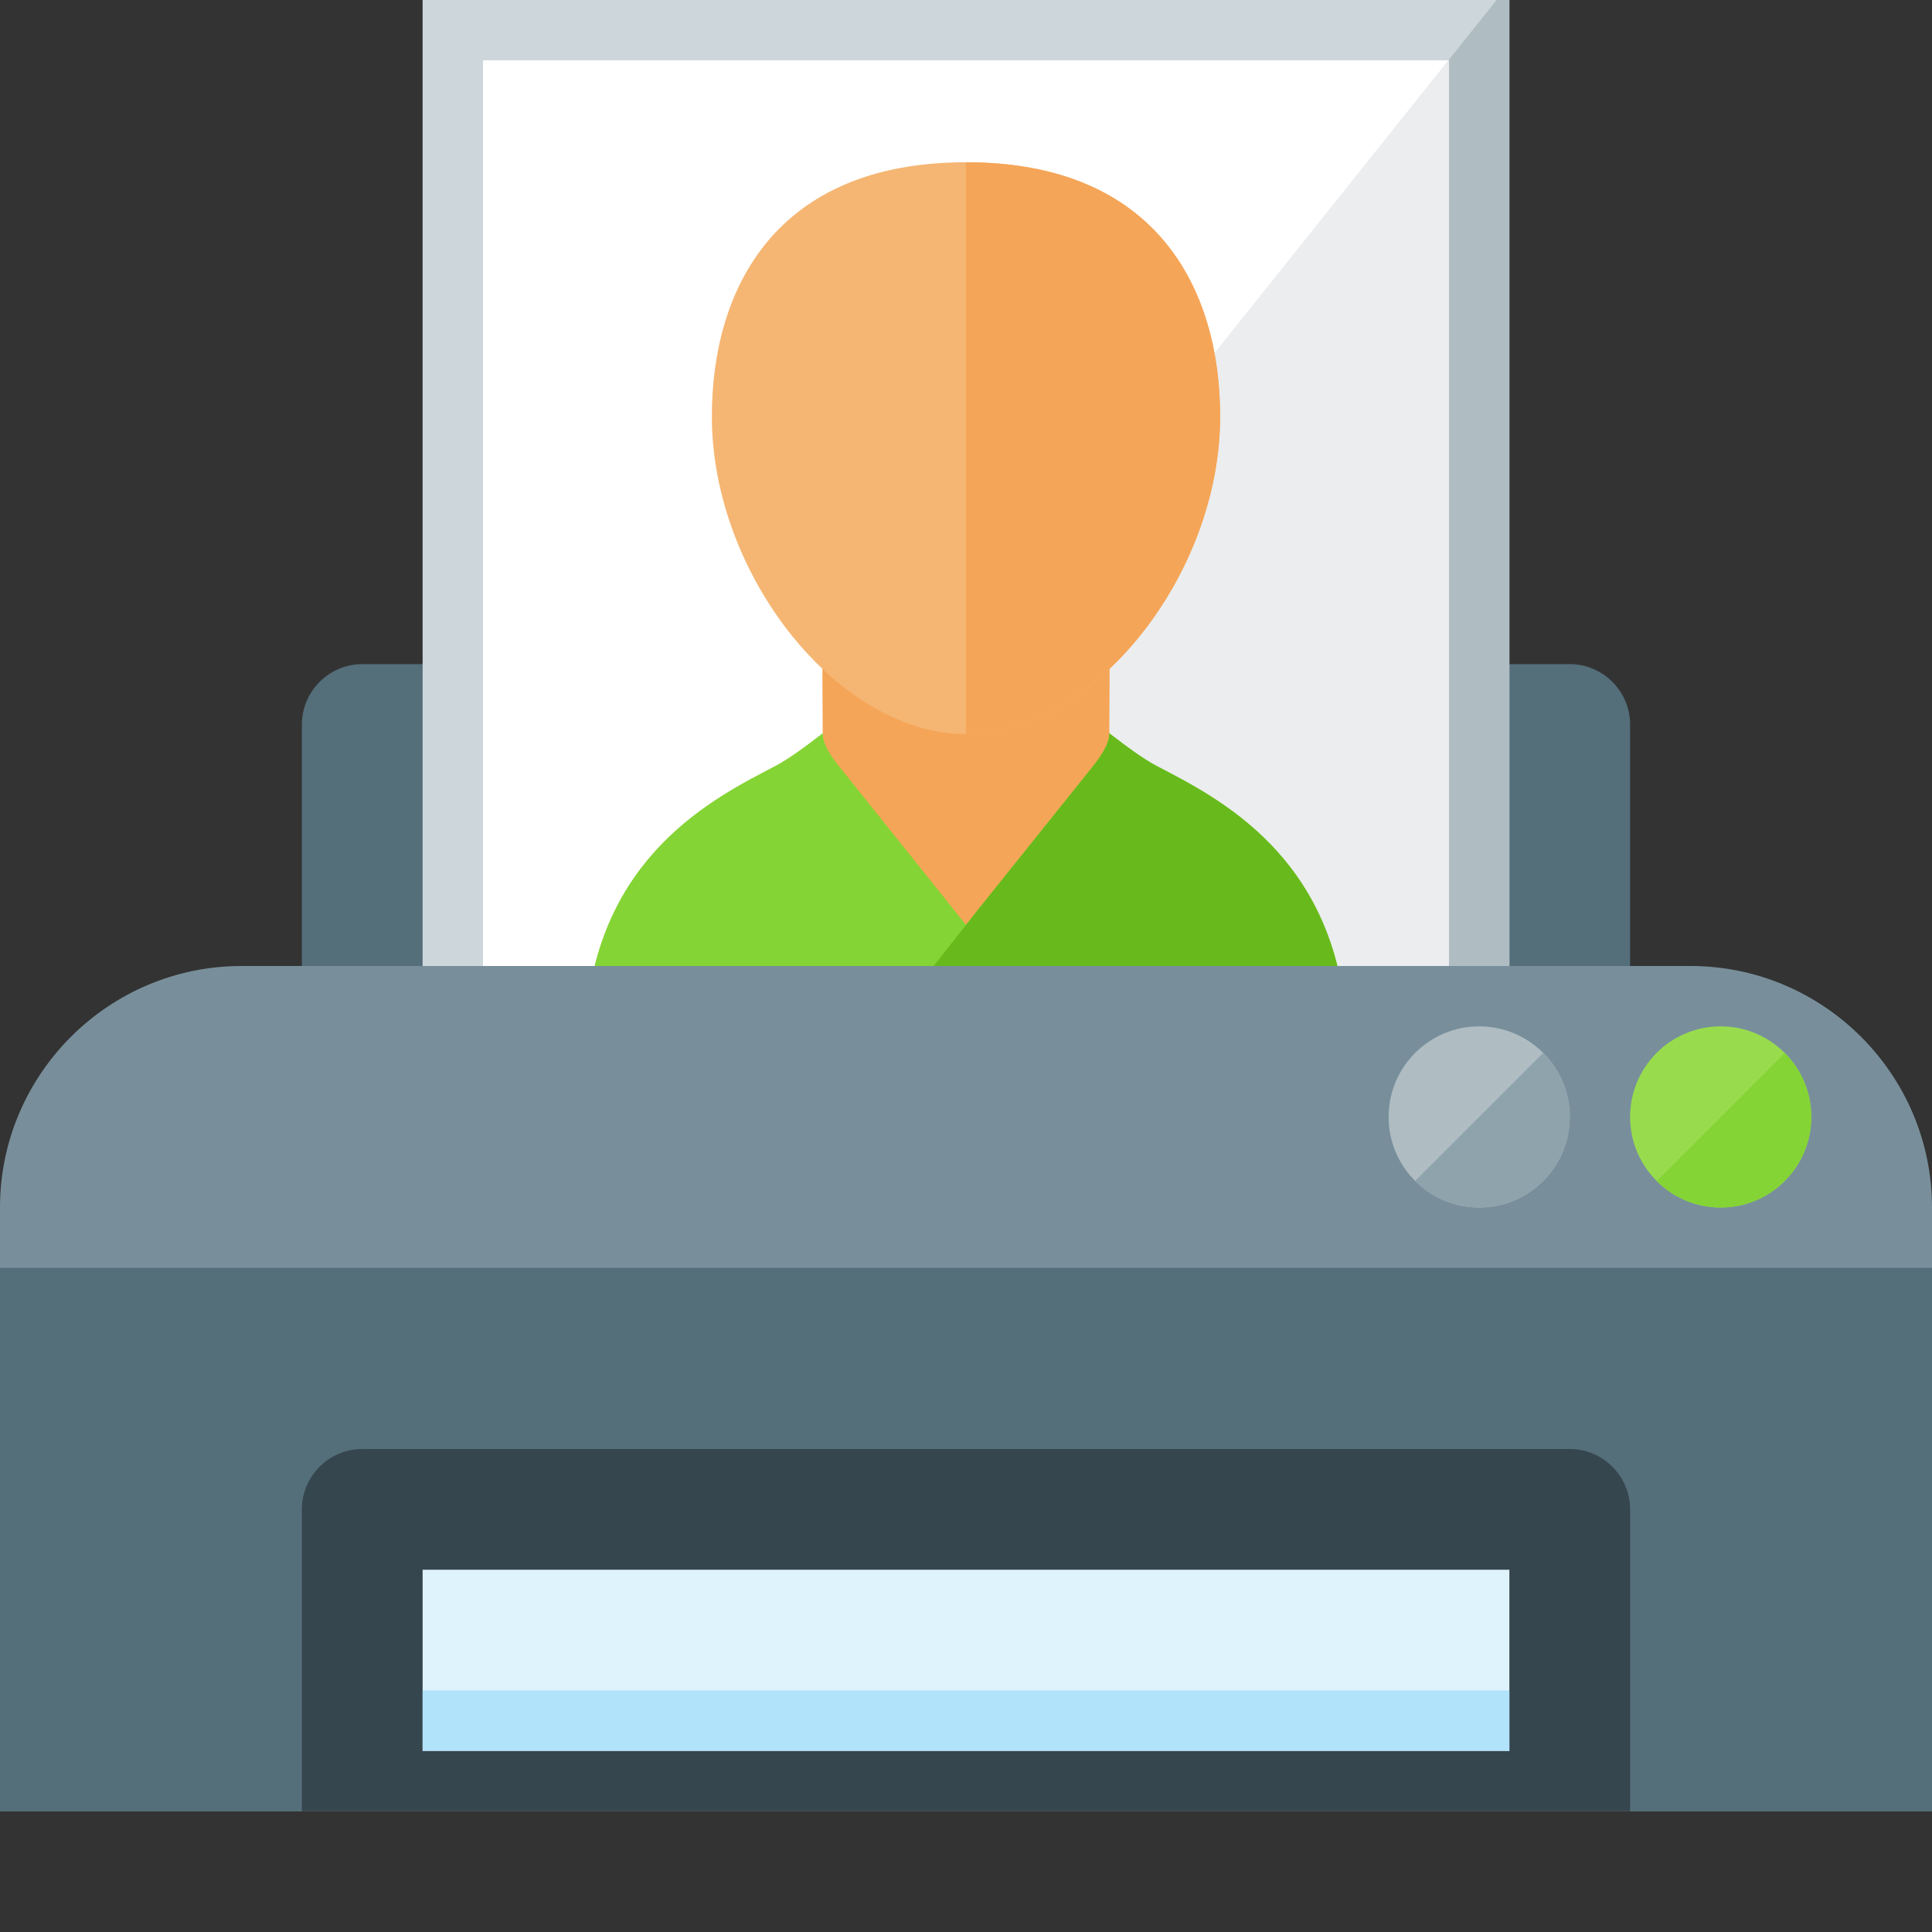
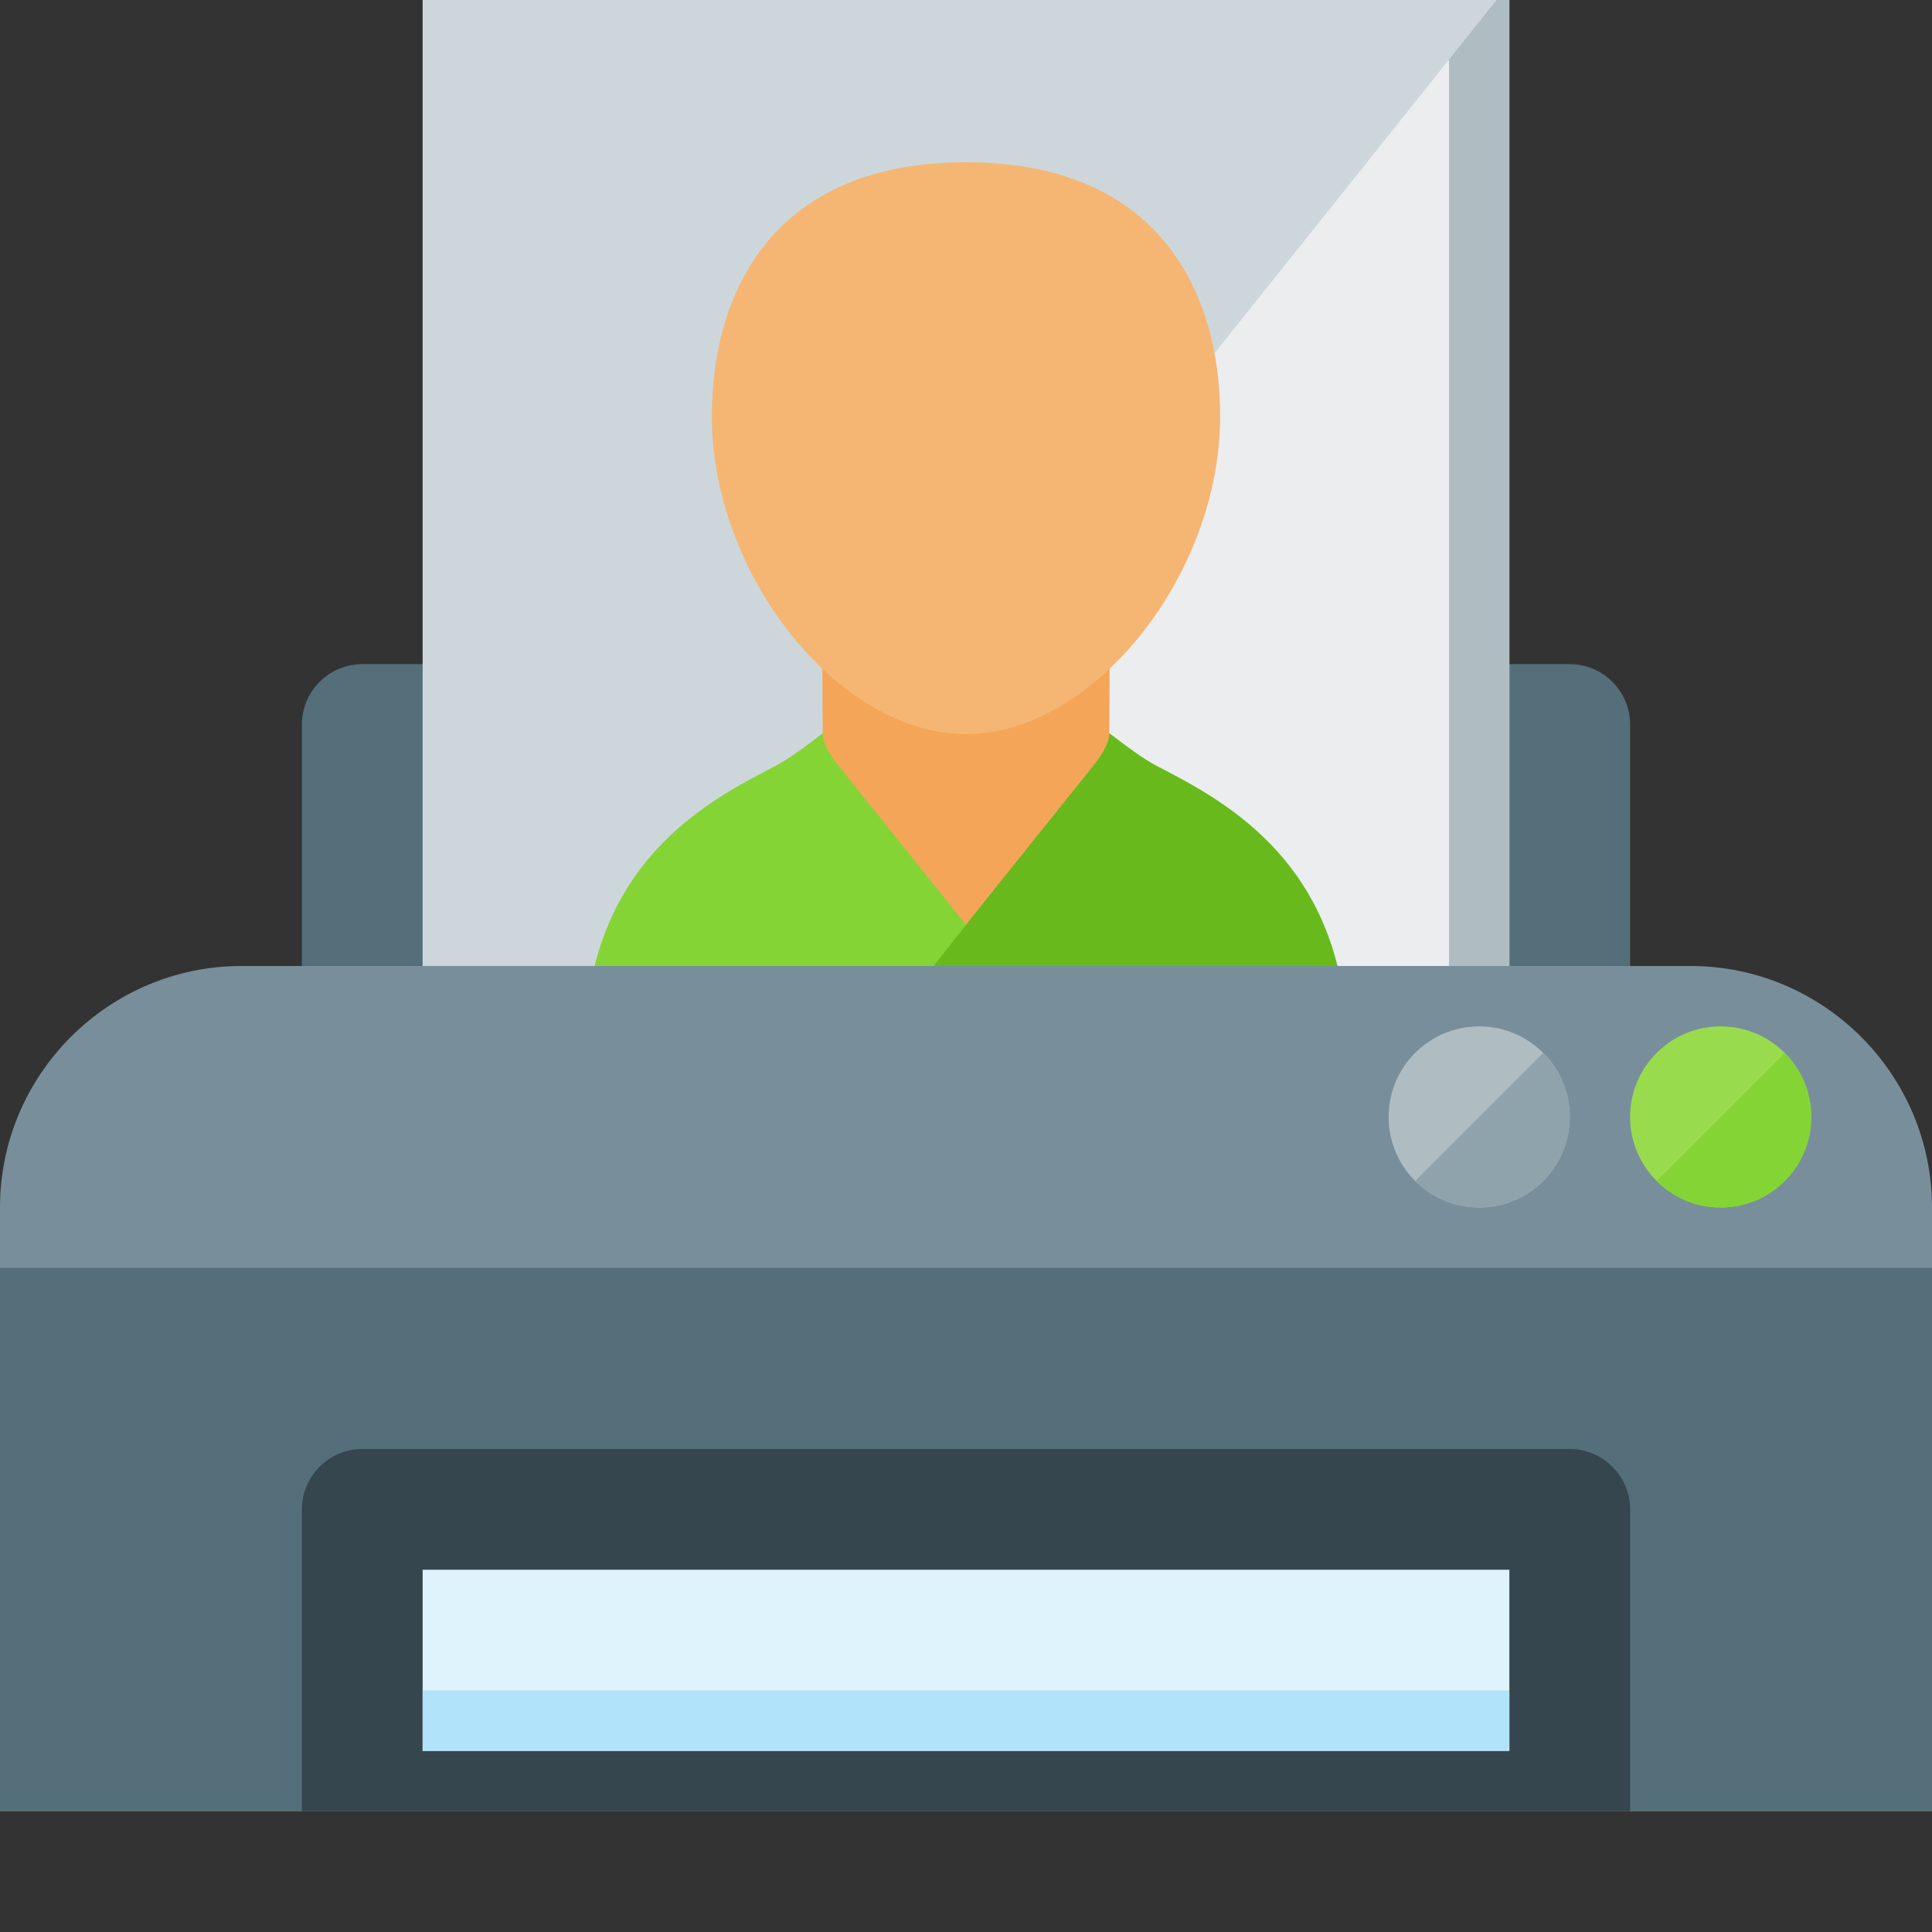
<svg xmlns="http://www.w3.org/2000/svg" version="1.1" viewBox="0 0 512 512">
  <rect x="0" y="0" width="512" height="512" fill="#333333" stroke="none" />
  <g>
    <path d="M96,176l320,0c8.8,0 16,7.2 16,16l0,80l-352,0l0,-80c0,-8.8 7.2,-16 16,-16z" fill="#546e7a" />
    <polygon points="112,352 112,0 400,0 400,352" fill="#cdd7db" />
    <polygon points="396.6,0 400,0 400,352 115.4,352" fill="#afbdc3" />
-     <polygon points="128,16 128,336 384,336 384,16" fill="#ffffff" />
    <polygon points="128.2,336 384,336 384,16 383.8,16" fill="#ebedef" />
    <path d="M293.95,200.6l0.15,-31.3l-76.2,0l0.15,31.3c-27.35,20.75 -52.05,22.35 -57.4,66.4l190.7,0c-5.35,-44.05 -30.05,-45.65 -57.4,-66.4z" fill="#f5a557" />
    <path d="M218.05,194.3c-4.8,3.7 -9.15,6.9 -12.6,8.7c-16.05,8.4 -47.45,23.75 -50.3,69l201.7,0c-2.85,-45.25 -34.25,-60.6 -50.3,-69c-3.45,-1.8 -7.8,-5 -12.6,-8.7l0,0.25c0,2.8 -2.55,6.3 -4.25,8.45l-33.7,42.1l-33.7,-42.1c-1.75,-2.2 -4.25,-5.6 -4.25,-8.45z" fill="#85d435" />
    <path d="M234.8,272l122.05,0c-2.85,-45.25 -34.25,-60.6 -50.3,-69c-3.45,-1.8 -7.8,-5 -12.6,-8.7l0,0.25c0,2.8 -2.55,6.3 -4.25,8.45l-30.5,38.05z" fill="#68ba1c" />
    <path d="M256,43c50.55,0 67.35,33.65 67.35,67.35c0,42.1 -33.65,84.2 -67.35,84.2c-33.7,0 -67.35,-42.1 -67.35,-84.2c0,-33.7 16.8,-67.35 67.35,-67.35z" fill="#f5b673" />
-     <path d="M256,43c50.55,0 67.35,33.65 67.35,67.35c0,42.1 -33.65,84.2 -67.35,84.2z" fill="#f5a557" />
    <path d="M64,256c118.2,0 265.8,0 384,0c35.25,0 64,28.75 64,64l0,160l-512,0l0,-160c0,-35.25 28.75,-64 64,-64z" fill="#788f9b" />
    <polygon points="0,336 512,336 512,480 0,480" fill="#546e7a" />
    <path d="M96,384l320,0c8.8,0 16,7.2 16,16l0,80l-352,0l0,-80c0,-8.8 7.2,-16 16,-16z" fill="#36464e" />
    <polygon points="112,416 400,416 400,464 112,464" fill="#dff3fd" />
    <polygon points="112,448 400,448 400,464 112,464" fill="#b1e3fb" />
    <path d="M456,272c13.25,0 24,10.75 24,24c0,13.25 -10.75,24 -24,24c-13.25,0 -24,-10.75 -24,-24c0,-13.25 10.75,-24 24,-24z" fill="#98dc4d" />
    <path d="M472.95,279.05c4.35,4.3 7.05,10.3 7.05,16.95c0,13.25 -10.75,24 -24,24c-6.65,0 -12.65,-2.7 -16.95,-7.05z" fill="#85d435" />
    <path d="M392,272c13.25,0 24,10.75 24,24c0,13.25 -10.75,24 -24,24c-13.25,0 -24,-10.75 -24,-24c0,-13.25 10.75,-24 24,-24z" fill="#afbdc3" />
    <path d="M408.95,279.05c4.35,4.3 7.05,10.3 7.05,16.95c0,13.25 -10.75,24 -24,24c-6.65,0 -12.65,-2.7 -16.95,-7.05z" fill="#8fa3ad" />
  </g>
</svg>